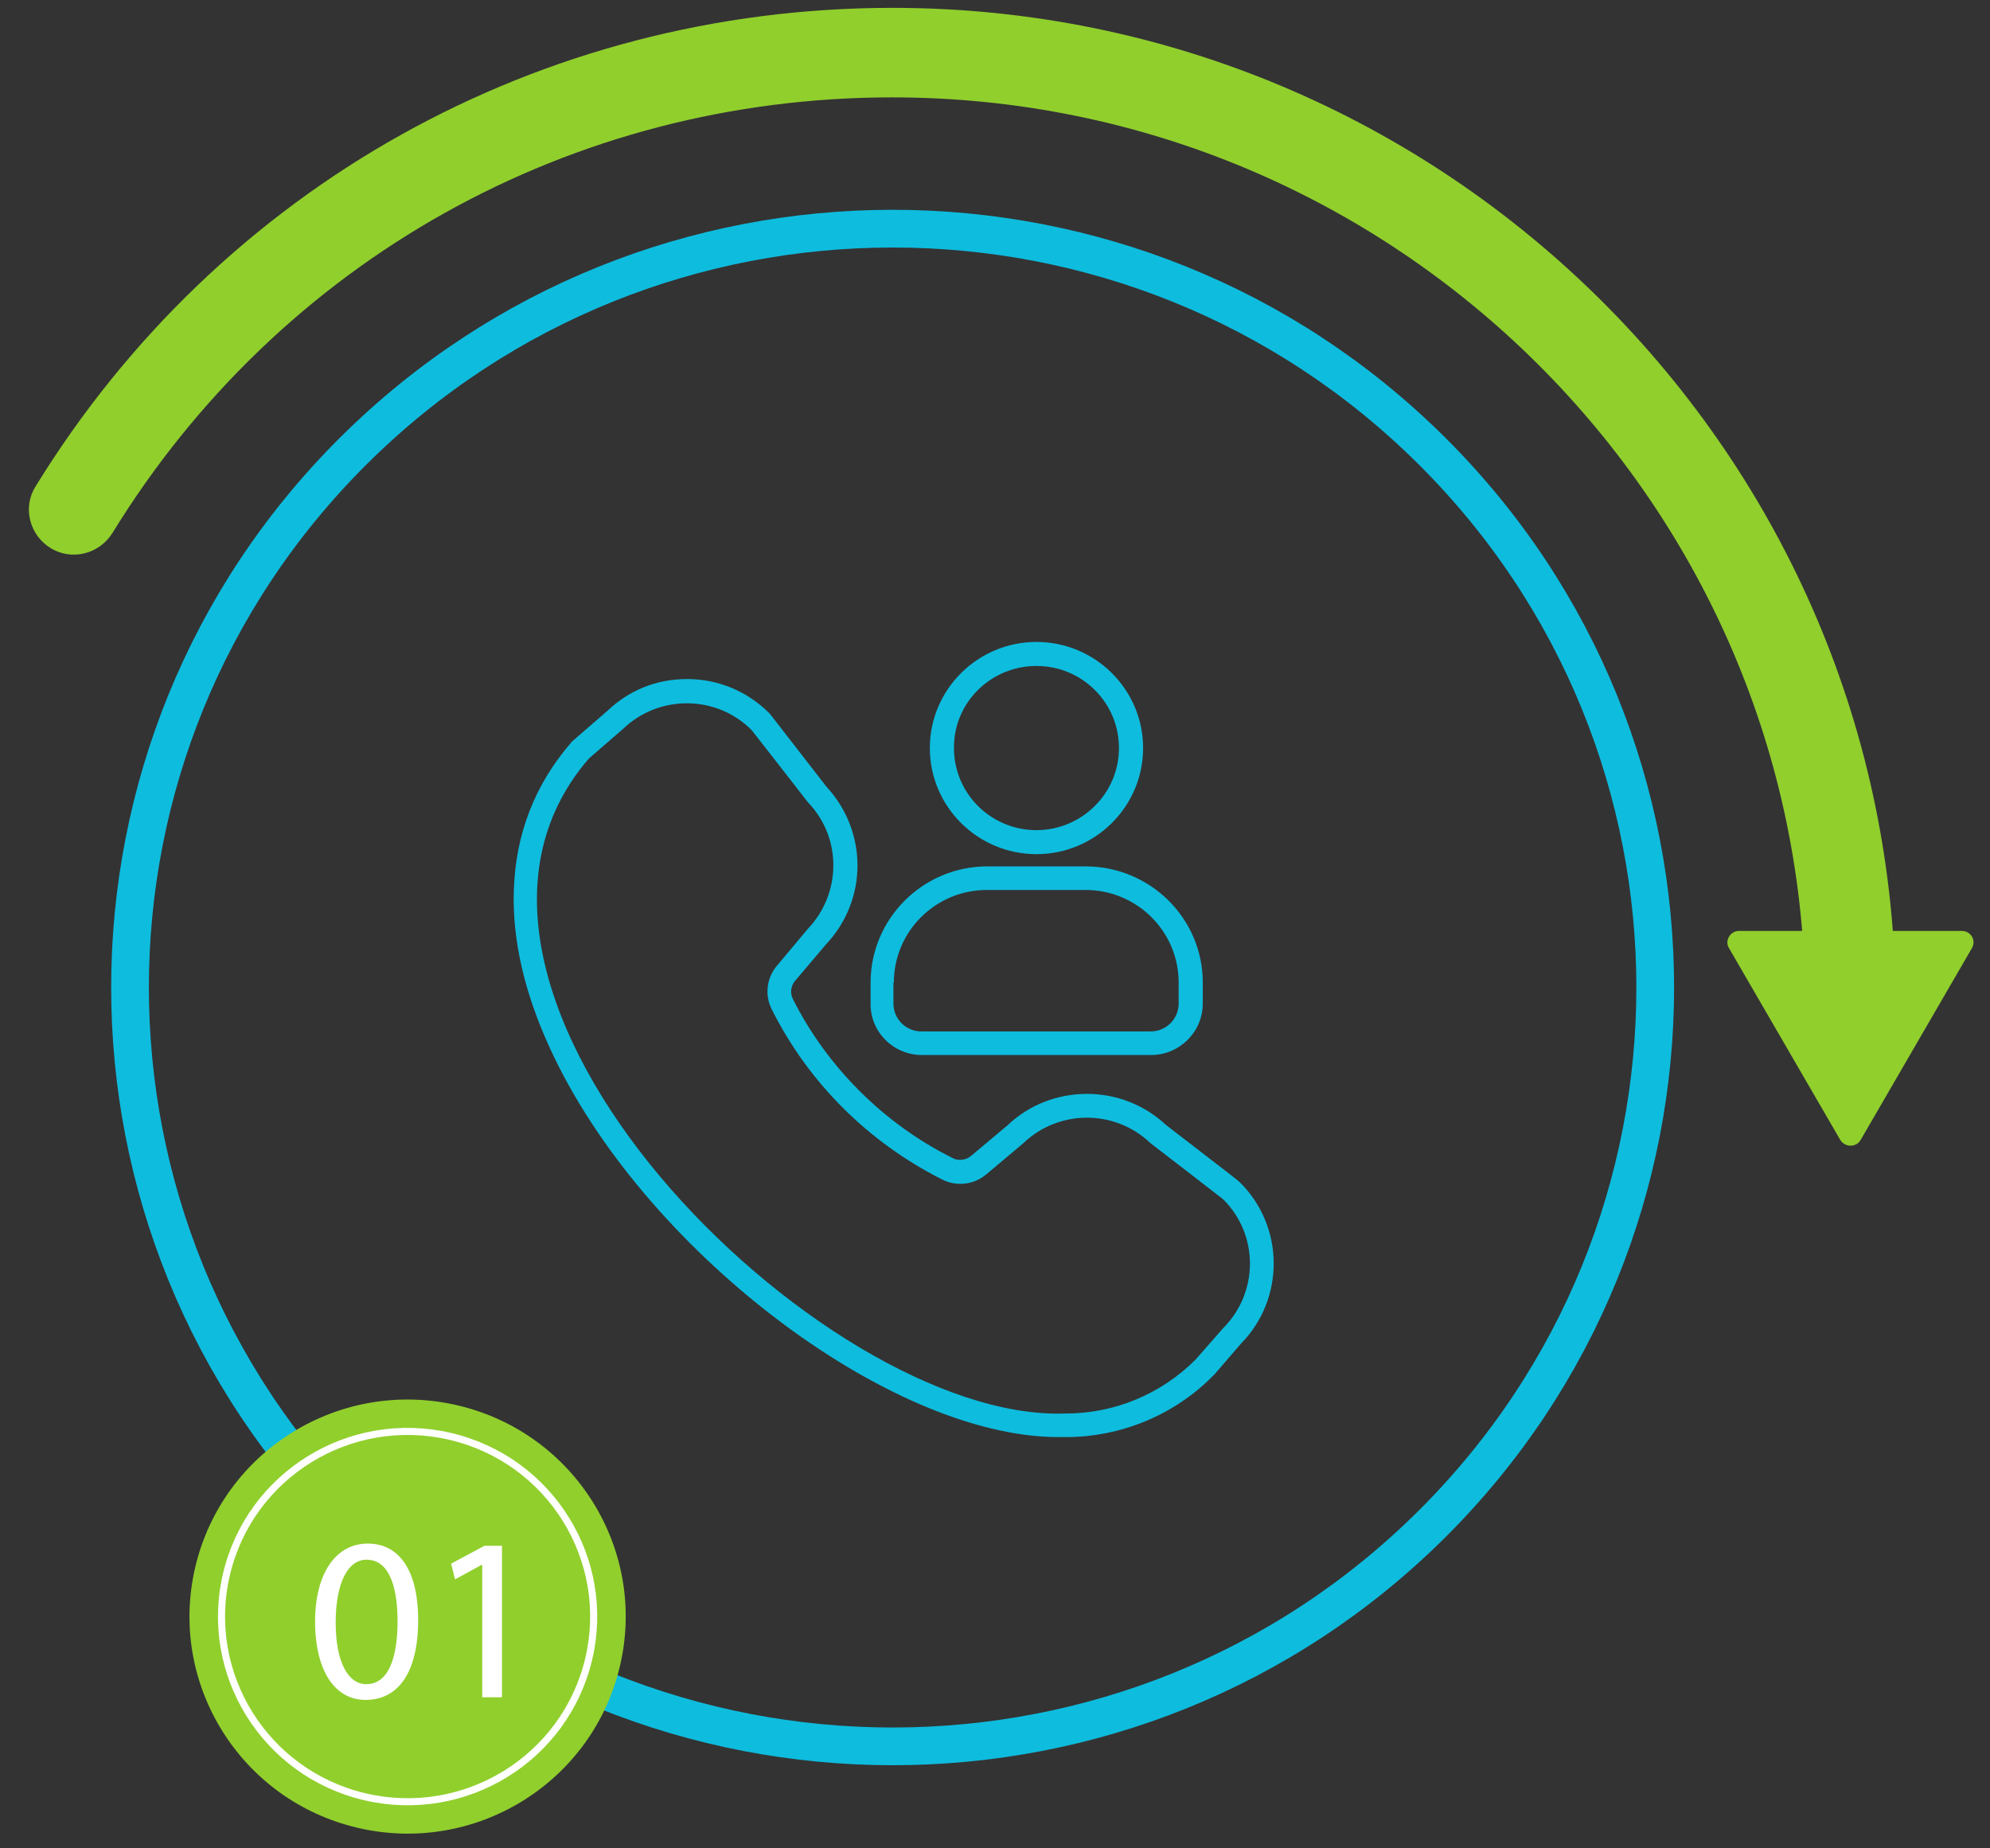
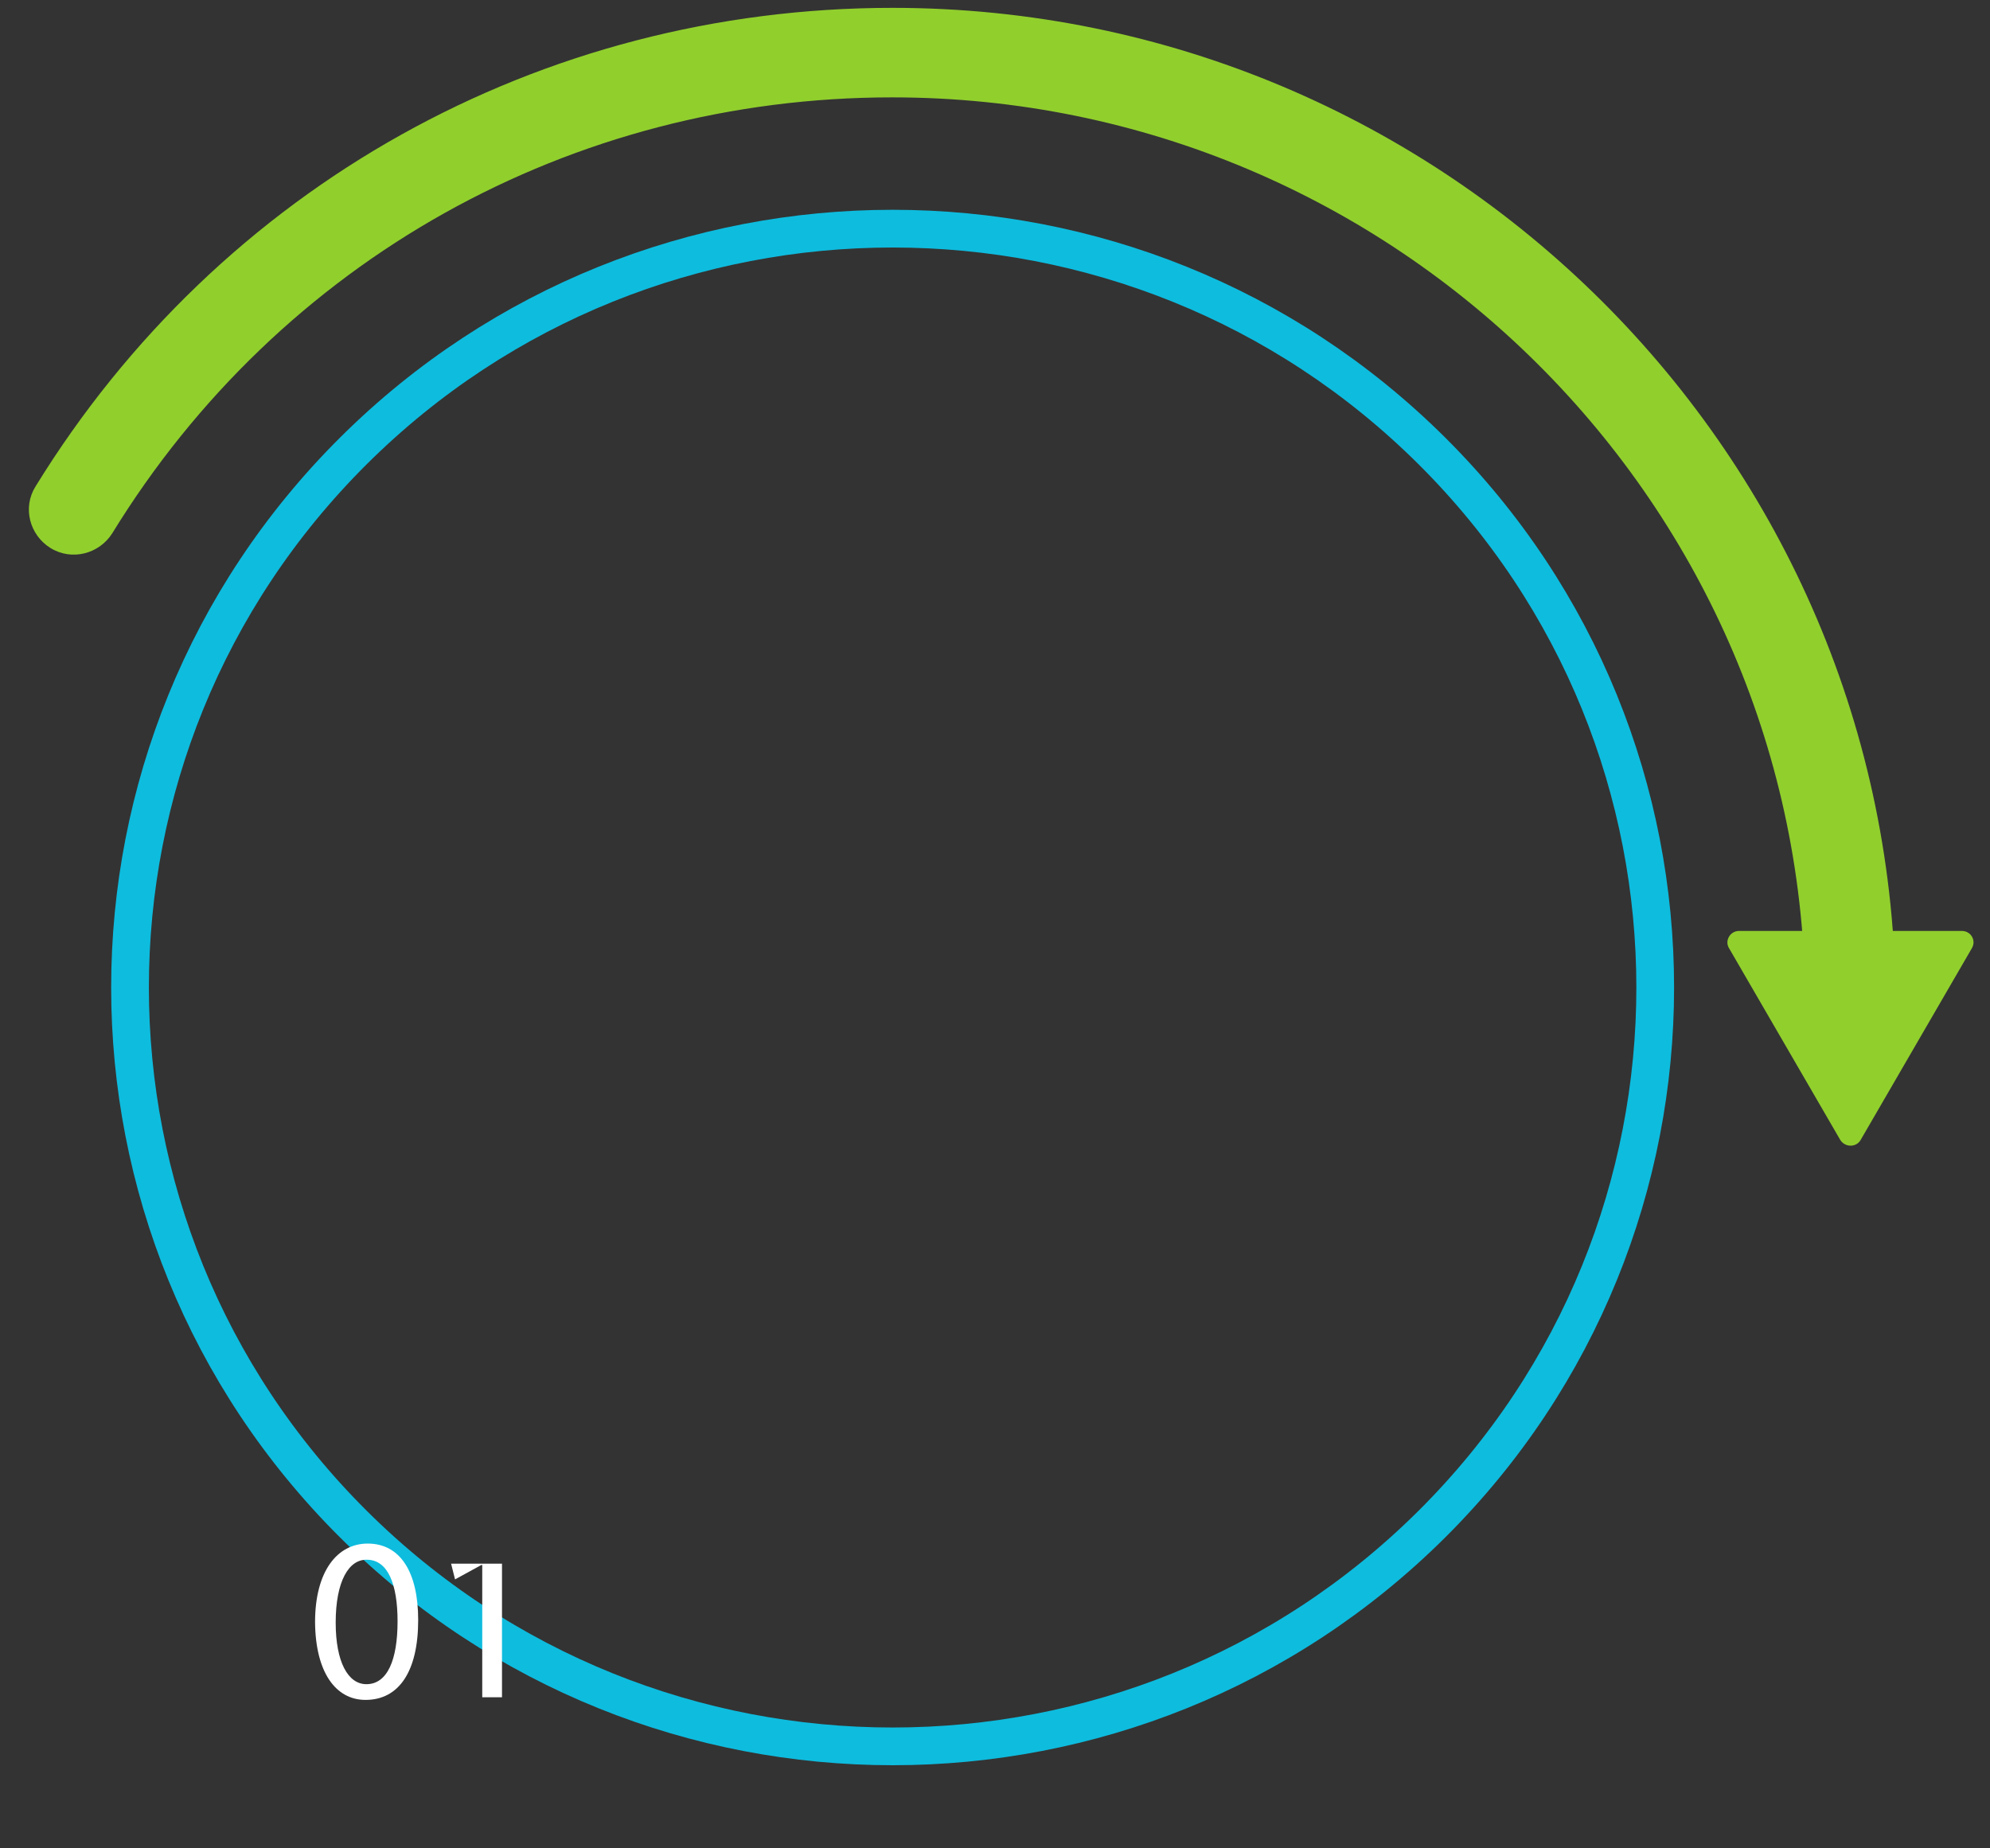
<svg xmlns="http://www.w3.org/2000/svg" width="211" height="196" viewBox="0 0 211 196" fill="none">
  <rect x="0" y="0" width="211" height="196" fill="#333333" stroke="none" />
  <g clip-path="url(#clip0_17_113)">
    <path d="M151.821 47.819C183.398 79.246 183.398 130.201 151.821 161.629C120.244 193.056 69.046 193.056 37.469 161.629C5.892 130.201 5.892 79.246 37.469 47.819C69.046 16.391 120.244 16.391 151.821 47.819Z" stroke="#0EBCDE" stroke-width="4" />
-     <path d="M65.722 176.724C68.657 164.354 60.961 151.959 48.532 149.038C36.103 146.117 23.649 153.777 20.714 166.147C17.779 178.517 25.476 190.912 37.904 193.833C50.333 196.754 62.788 189.094 65.722 176.724Z" fill="#91CF2D" />
-     <path d="M62.417 175.947C64.921 165.394 58.355 154.819 47.752 152.328C37.148 149.836 26.523 156.371 24.019 166.923C21.516 177.476 28.082 188.051 38.685 190.543C49.288 193.035 59.913 186.5 62.417 175.947Z" stroke="white" stroke-width="0.75" stroke-miterlimit="10" />
    <path d="M196.204 111.46C193.552 111.46 191.412 109.329 191.412 106.69C191.412 53.577 148.002 10.326 94.589 10.326C60.578 10.326 29.684 27.599 11.911 56.54C10.515 58.763 7.584 59.504 5.351 58.115C3.117 56.725 2.373 53.808 3.769 51.585C23.31 19.819 57.275 0.833 94.636 0.833C153.26 0.833 200.997 48.344 200.997 106.736C200.997 109.329 198.856 111.46 196.204 111.46Z" fill="#91CF2D" />
    <path d="M197.274 120.906L209.092 100.531C209.558 99.698 208.953 98.725 208.022 98.725H184.386C183.456 98.725 182.851 99.744 183.316 100.531L195.134 120.906C195.646 121.693 196.809 121.693 197.274 120.906Z" fill="#91CF2D" />
    <path d="M44.34 171.797C44.34 177.261 42.293 180.271 38.757 180.271C35.593 180.271 33.453 177.354 33.406 172.029C33.406 166.657 35.733 163.693 38.99 163.693C42.433 163.693 44.34 166.703 44.34 171.797ZM35.593 172.075C35.593 176.242 36.896 178.604 38.85 178.604C41.083 178.604 42.154 176.011 42.154 171.936C42.154 168 41.13 165.407 38.897 165.407C36.989 165.36 35.593 167.676 35.593 172.075Z" fill="white" />
-     <path d="M51.087 165.962H51.04L48.248 167.49L47.83 165.823L51.366 163.925H53.227V179.993H51.133V165.962H51.087Z" fill="white" />
-     <path d="M131.439 125.358C131.299 125.219 131.206 125.127 123.622 119.292C121.343 117.162 118.365 116.004 115.247 116.004C112.13 116.004 109.106 117.162 106.826 119.338L102.964 122.58C102.639 122.858 102.22 122.997 101.801 122.997C101.522 122.997 101.243 122.95 101.01 122.811C93.752 119.2 87.704 113.18 84.074 105.956C83.749 105.308 83.842 104.567 84.307 104.011L87.564 100.168C92.031 95.444 92.031 88.174 87.61 83.405C81.748 75.857 81.701 75.764 81.562 75.625C79.236 73.31 76.165 72.013 72.861 72.013C69.558 72.013 66.673 73.217 64.393 75.394L60.811 78.496C60.718 78.589 60.625 78.635 60.578 78.728C56.717 83.173 54.669 88.452 54.483 94.379C54.297 99.612 55.6 105.308 58.345 111.235C68.069 132.397 94.264 152.401 112.223 152.401C112.456 152.401 112.688 152.401 112.921 152.401H113.014C118.877 152.401 124.553 150.04 128.647 145.872L128.787 145.733L131.578 142.492C136.231 137.768 136.231 130.082 131.439 125.358ZM129.671 140.871L126.786 144.159C123.111 147.863 118.086 149.947 112.828 149.901C87.145 150.734 41.037 105.169 62.439 80.441L66.068 77.292C69.884 73.634 75.979 73.68 79.701 77.431C79.794 77.524 85.656 85.072 85.656 85.072C89.285 88.823 89.239 94.75 85.656 98.501L82.399 102.39C81.283 103.687 81.05 105.539 81.841 107.067C85.749 114.847 92.077 121.144 99.894 125.08C101.429 125.868 103.29 125.636 104.593 124.525L108.501 121.237C112.27 117.625 118.225 117.625 121.994 121.237C121.994 121.237 129.578 127.072 129.671 127.164C133.486 130.915 133.486 137.074 129.671 140.871ZM109.897 90.582C116.131 90.582 121.203 85.535 121.203 79.33C121.203 73.125 116.131 68.077 109.897 68.077C103.662 68.077 98.591 73.125 98.591 79.33C98.591 85.535 103.662 90.582 109.897 90.582ZM109.897 70.624C114.736 70.624 118.644 74.514 118.644 79.33C118.644 84.145 114.689 88.035 109.897 88.035C105.058 88.035 101.15 84.145 101.15 79.33C101.103 74.514 105.058 70.624 109.897 70.624ZM97.753 111.883H122.04C125.065 111.883 127.531 109.429 127.531 106.419V104.196C127.531 97.389 121.947 91.879 115.108 91.879H104.686C97.846 91.879 92.31 97.436 92.31 104.196V106.419C92.263 109.429 94.729 111.883 97.753 111.883ZM94.776 104.196C94.776 98.778 99.196 94.379 104.639 94.379H115.108C120.552 94.379 124.972 98.778 124.972 104.196V106.419C124.972 108.04 123.669 109.383 121.994 109.383H97.707C96.078 109.383 94.729 108.086 94.729 106.419V104.196H94.776Z" fill="#0EBCDE" />
+     <path d="M51.087 165.962H51.04L48.248 167.49L47.83 165.823H53.227V179.993H51.133V165.962H51.087Z" fill="white" />
  </g>
  <defs>
    <clipPath id="clip0_17_113">
      <rect width="211" height="195.876" fill="white" />
    </clipPath>
  </defs>
</svg>